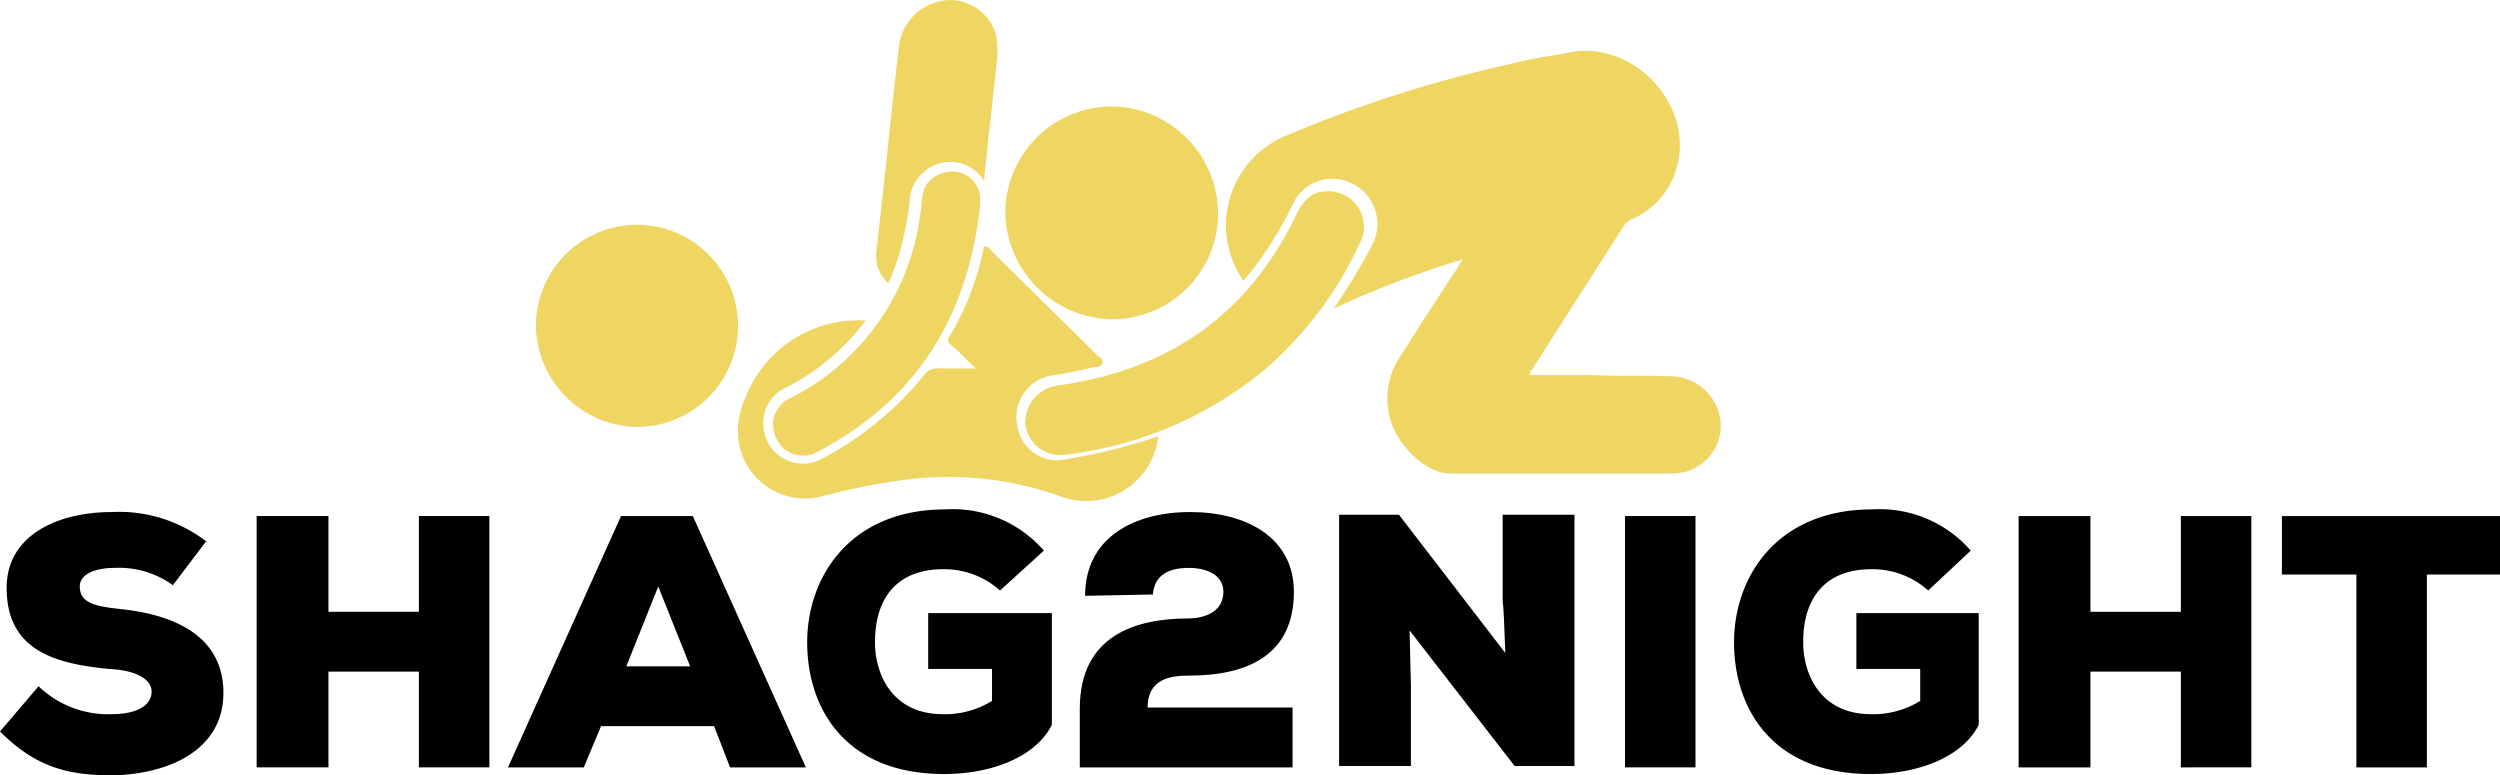
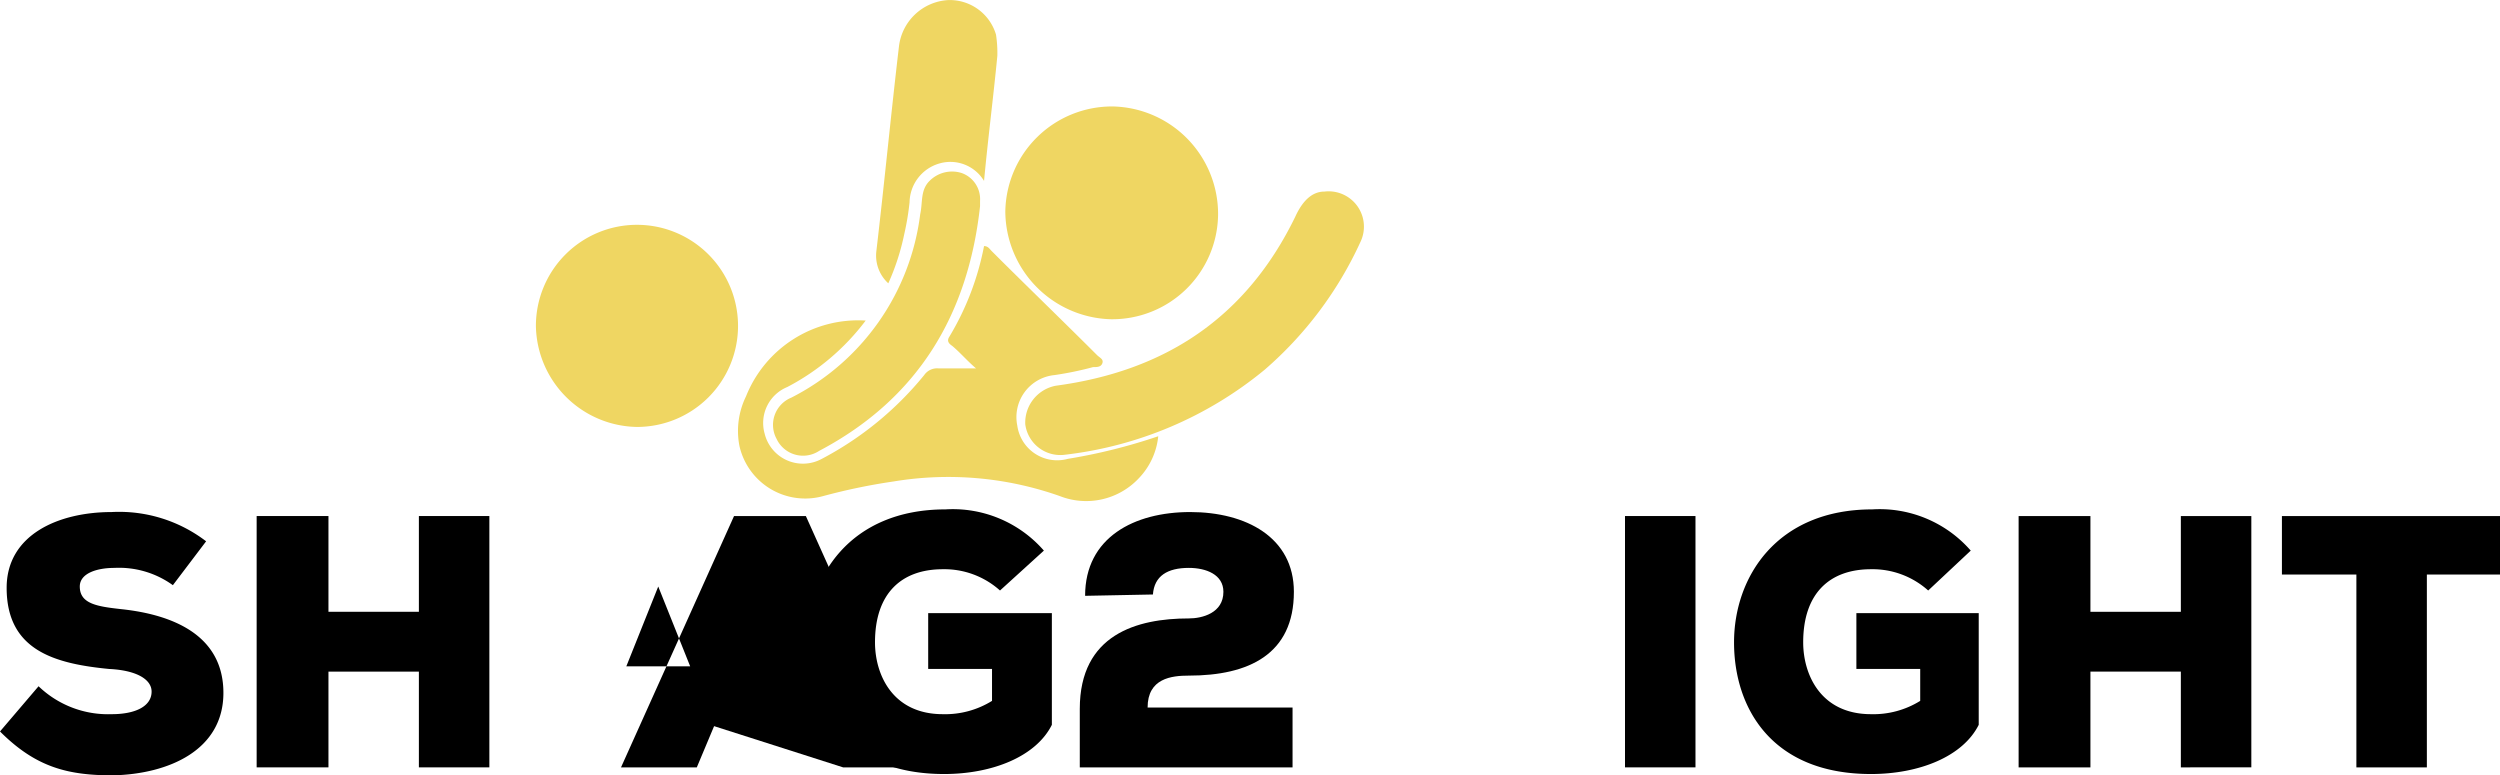
<svg xmlns="http://www.w3.org/2000/svg" width="188" height="58.306" viewBox="0 0 188 58.306">
  <g id="Group_6685" data-name="Group 6685" transform="translate(-2950 100.106)">
    <g id="XMLID_2_" transform="translate(3161 -468)">
-       <path id="XMLID_67_" d="M-85.2,396.2c-2-.1-4.1,0-6.1-.1H-96c.1-.2.1-.3.2-.4l6.9-10.8a1.555,1.555,0,0,1,.8-.6,5.973,5.973,0,0,0,3.1-3.5c1.6-4.7-2.9-9.8-7.8-9-1.5.3-3.1.5-4.6.9a97.867,97.867,0,0,0-16.9,5.4,7.291,7.291,0,0,0-3.2,10.9c.2-.2.4-.5.6-.7a28,28,0,0,0,3.1-5,3.235,3.235,0,0,1,3.6-1.9,3.393,3.393,0,0,1,2.4,4.9,51.106,51.106,0,0,1-2.9,4.8,71.544,71.544,0,0,1,9.7-3.7c-.2.3-.3.5-.5.8-1.4,2.1-2.8,4.3-4.2,6.5a5.633,5.633,0,0,0-.7,4.9c.6,1.9,2.7,3.9,4.4,3.9h16.8a3.607,3.607,0,0,0,3.6-3.7A3.791,3.791,0,0,0-85.2,396.2Z" fill="#efd662" />
      <path id="XMLID_66_" d="M-134.5,399.9a3.177,3.177,0,0,1,2.8-3.8,24.746,24.746,0,0,0,2.9-.6c.3,0,.6,0,.7-.3s-.2-.4-.4-.6c-2.6-2.6-5.3-5.2-7.9-7.8-.2-.2-.3-.4-.6-.4a20.838,20.838,0,0,1-2.6,6.8c-.2.3-.1.5.2.7.6.5,1.1,1.1,1.8,1.7h-2.8a1.173,1.173,0,0,0-1.1.5,24.8,24.8,0,0,1-7.7,6.3,2.965,2.965,0,0,1-4.3-1.9,2.924,2.924,0,0,1,1.7-3.5,17.534,17.534,0,0,0,5.9-5,9.083,9.083,0,0,0-9,5.7,5.915,5.915,0,0,0-.5,3.7,5.068,5.068,0,0,0,6.3,3.8,45.226,45.226,0,0,1,5.3-1.1,25.175,25.175,0,0,1,12.5,1.1,5.423,5.423,0,0,0,5.9-1.3,5.331,5.331,0,0,0,1.5-3.2,42.274,42.274,0,0,1-6.8,1.7A3.027,3.027,0,0,1-134.5,399.9Z" fill="#efd662" />
      <path id="XMLID_65_" d="M-127.5,391.9a7.96,7.96,0,0,0,8.1-7.9,8.09,8.09,0,0,0-7.9-8.1,8.025,8.025,0,0,0-8.1,7.9A8.158,8.158,0,0,0-127.5,391.9Z" fill="#efd662" />
      <path id="XMLID_64_" d="M-163.1,400a7.6,7.6,0,0,0,7.6-7.6,7.6,7.6,0,0,0-7.6-7.6,7.6,7.6,0,0,0-7.6,7.6A7.728,7.728,0,0,0-163.1,400Z" fill="#efd662" />
      <path id="XMLID_63_" d="M-111.4,382.3c-1,0-1.7.8-2.2,1.9-3.7,7.6-9.8,11.6-18,12.7a2.824,2.824,0,0,0-2.3,2.9,2.659,2.659,0,0,0,2.9,2.3,28.813,28.813,0,0,0,15.1-6.4,28.229,28.229,0,0,0,7.2-9.6A2.656,2.656,0,0,0-111.4,382.3Z" fill="#efd662" />
      <path id="XMLID_62_" d="M-138.7,380.9a2.386,2.386,0,0,0-2.4.6c-.7.7-.5,1.6-.7,2.5a17.976,17.976,0,0,1-9.7,13.8,2.208,2.208,0,0,0-1.1,3.1,2.2,2.2,0,0,0,3.2.9c7.4-3.9,11.2-10.2,12.1-18.4V383A2.08,2.08,0,0,0-138.7,380.9Z" fill="#efd662" />
      <path id="XMLID_61_" d="M-143,385.5a20.022,20.022,0,0,0,.4-2.4,3.092,3.092,0,0,1,2.2-2.9,2.953,2.953,0,0,1,3.4,1.3c.3-3.2.7-6.3,1-9.4a9.15,9.15,0,0,0-.1-1.6,3.629,3.629,0,0,0-3.6-2.6,3.957,3.957,0,0,0-3.7,3.5c-.6,5.1-1.1,10.3-1.7,15.4a2.825,2.825,0,0,0,.9,2.4A17.719,17.719,0,0,0-143,385.5Z" fill="#efd662" />
    </g>
    <g id="XMLID_7_" transform="translate(3161 -468)">
      <path id="XMLID_18_" d="M-198,411.9a6.917,6.917,0,0,0-4.4-1.3c-1.3,0-2.6.4-2.6,1.4,0,1.3,1.3,1.5,3.1,1.7,3.8.4,7.7,1.9,7.7,6.3,0,4.3-4.1,6.1-8.3,6.2-3.4,0-5.8-.6-8.5-3.3l2.9-3.4a7.539,7.539,0,0,0,5.5,2.1c1.8,0,3-.6,3-1.7,0-.9-1.1-1.6-3.2-1.7-4.1-.4-7.7-1.4-7.7-6.1,0-4,3.9-5.7,7.9-5.7a10.756,10.756,0,0,1,7.1,2.2Z" />
      <path id="XMLID_24_" d="M-179.5,425.6v-7.2h-6.8v7.2h-5.4V406.7h5.4v7.2h6.8v-7.2h5.3v18.9Z" />
-       <path id="XMLID_30_" d="M-157.3,422.5h-8.5l-1.3,3.1h-5.7l8.5-18.9h5.4l8.5,18.9h-5.7Zm-4.2-10.5-2.4,6h4.8Z" />
+       <path id="XMLID_30_" d="M-157.3,422.5l-1.3,3.1h-5.7l8.5-18.9h5.4l8.5,18.9h-5.7Zm-4.2-10.5-2.4,6h4.8Z" />
      <path id="XMLID_33_" d="M-135.8,412.3a6.262,6.262,0,0,0-4.3-1.6c-3.1,0-5.1,1.8-5.1,5.5,0,2.4,1.3,5.4,5.1,5.4a6.68,6.68,0,0,0,3.7-1v-2.4h-4.8V414h9.3v8.4c-1.2,2.4-4.5,3.7-8.1,3.7-7.5,0-10.3-5-10.3-9.9s3.2-10,10.4-10a9.086,9.086,0,0,1,7.4,3.1Z" />
      <path id="XMLID_35_" d="M-129.4,412.7c0-4.4,3.7-6.3,7.9-6.3s7.8,1.9,7.8,6c0,4.7-3.4,6.3-7.9,6.3-1.3,0-3.1.2-3.1,2.4h10.9v4.5h-16v-4.4c0-5.6,4.3-6.8,8.2-6.8,1,0,2.6-.4,2.6-2,0-1.3-1.3-1.8-2.6-1.8-1.6,0-2.6.6-2.7,2l-5.1.1Z" />
-       <path id="XMLID_37_" d="M-97.8,417c-.1-2.3-.1-3.1-.2-3.9v-6.5h5.4v18.9h-4.5l-7.9-10.2.1,4.1v6.1h-5.4V406.6h4.5Z" />
      <path id="XMLID_39_" d="M-88.8,425.6V406.7h5.3v18.9Z" />
      <path id="XMLID_41_" d="M-66,412.3a6.262,6.262,0,0,0-4.3-1.6c-3.1,0-5.1,1.8-5.1,5.5,0,2.4,1.3,5.4,5.1,5.4a6.68,6.68,0,0,0,3.7-1v-2.4h-4.8V414h9.2v8.4c-1.2,2.4-4.5,3.7-8.1,3.7-7.5,0-10.3-5-10.3-9.9s3.2-10,10.4-10a9.086,9.086,0,0,1,7.4,3.1Z" />
      <path id="XMLID_43_" d="M-47,425.6v-7.2h-6.8v7.2h-5.4V406.7h5.4v7.2H-47v-7.2h5.3v18.9Z" />
      <path id="XMLID_45_" d="M-33.9,411.1h-5.5v-4.4H-23v4.4h-5.5v14.5h-5.3V411.1Z" />
    </g>
  </g>
</svg>